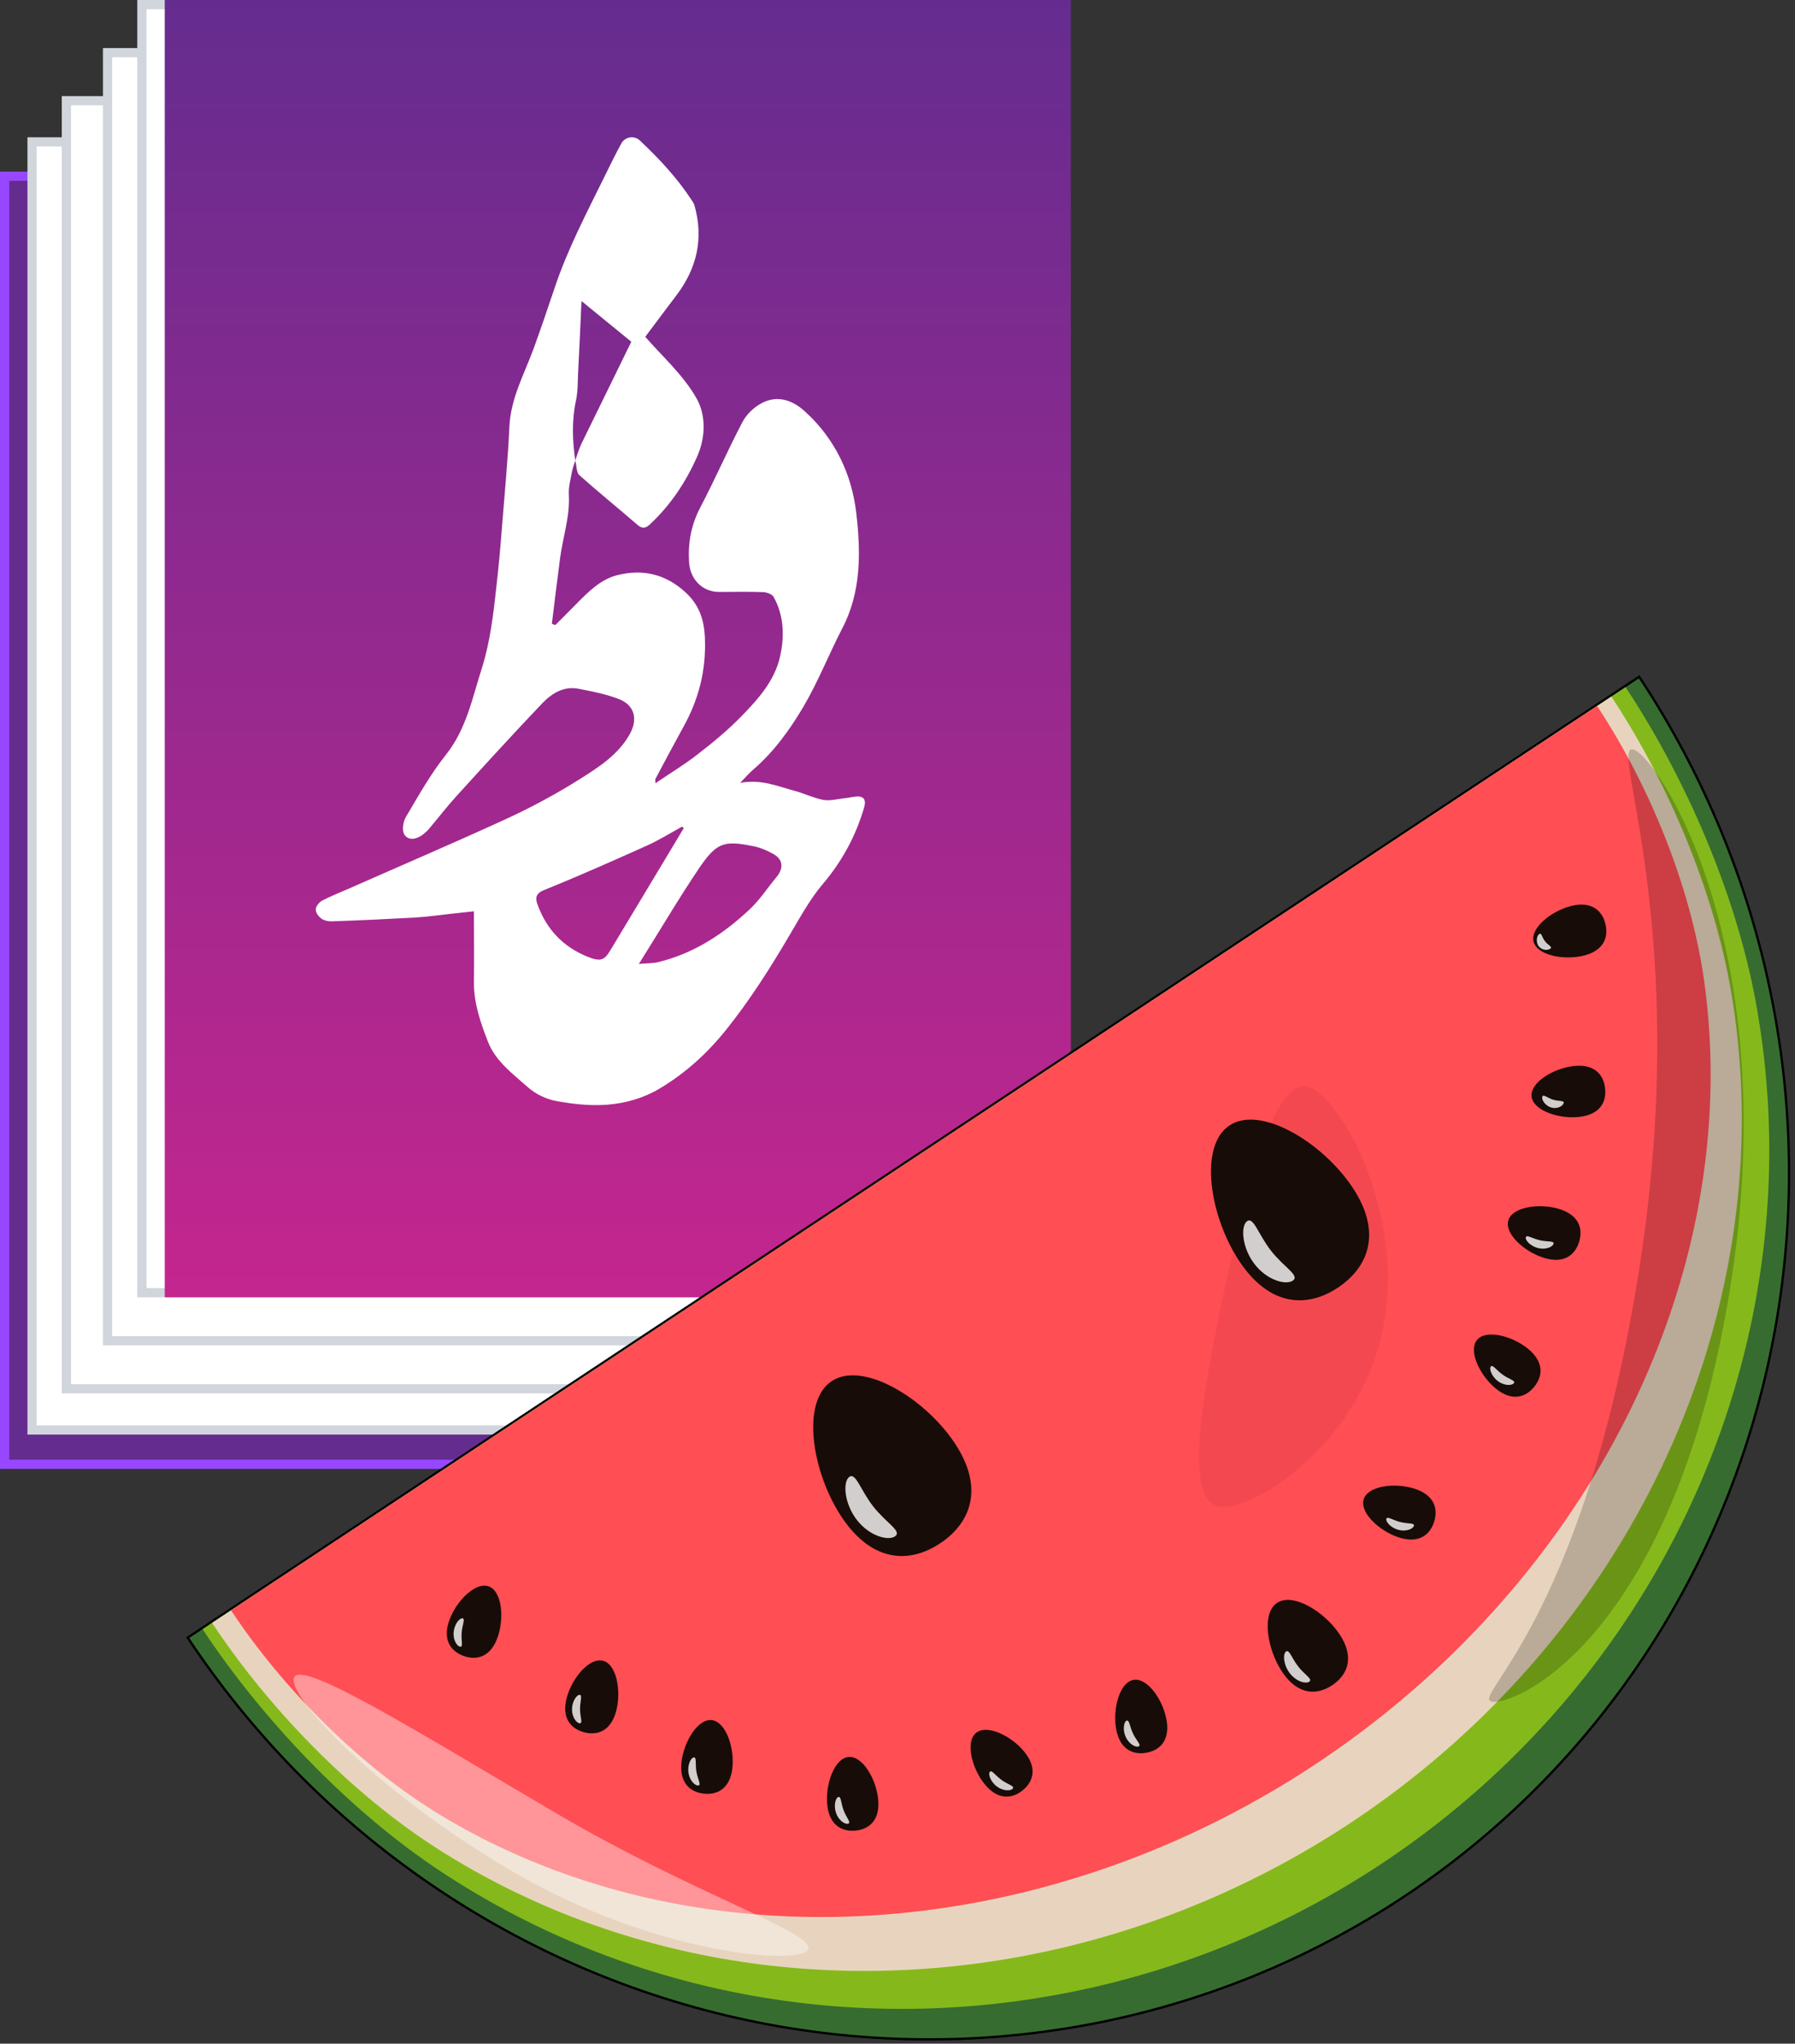
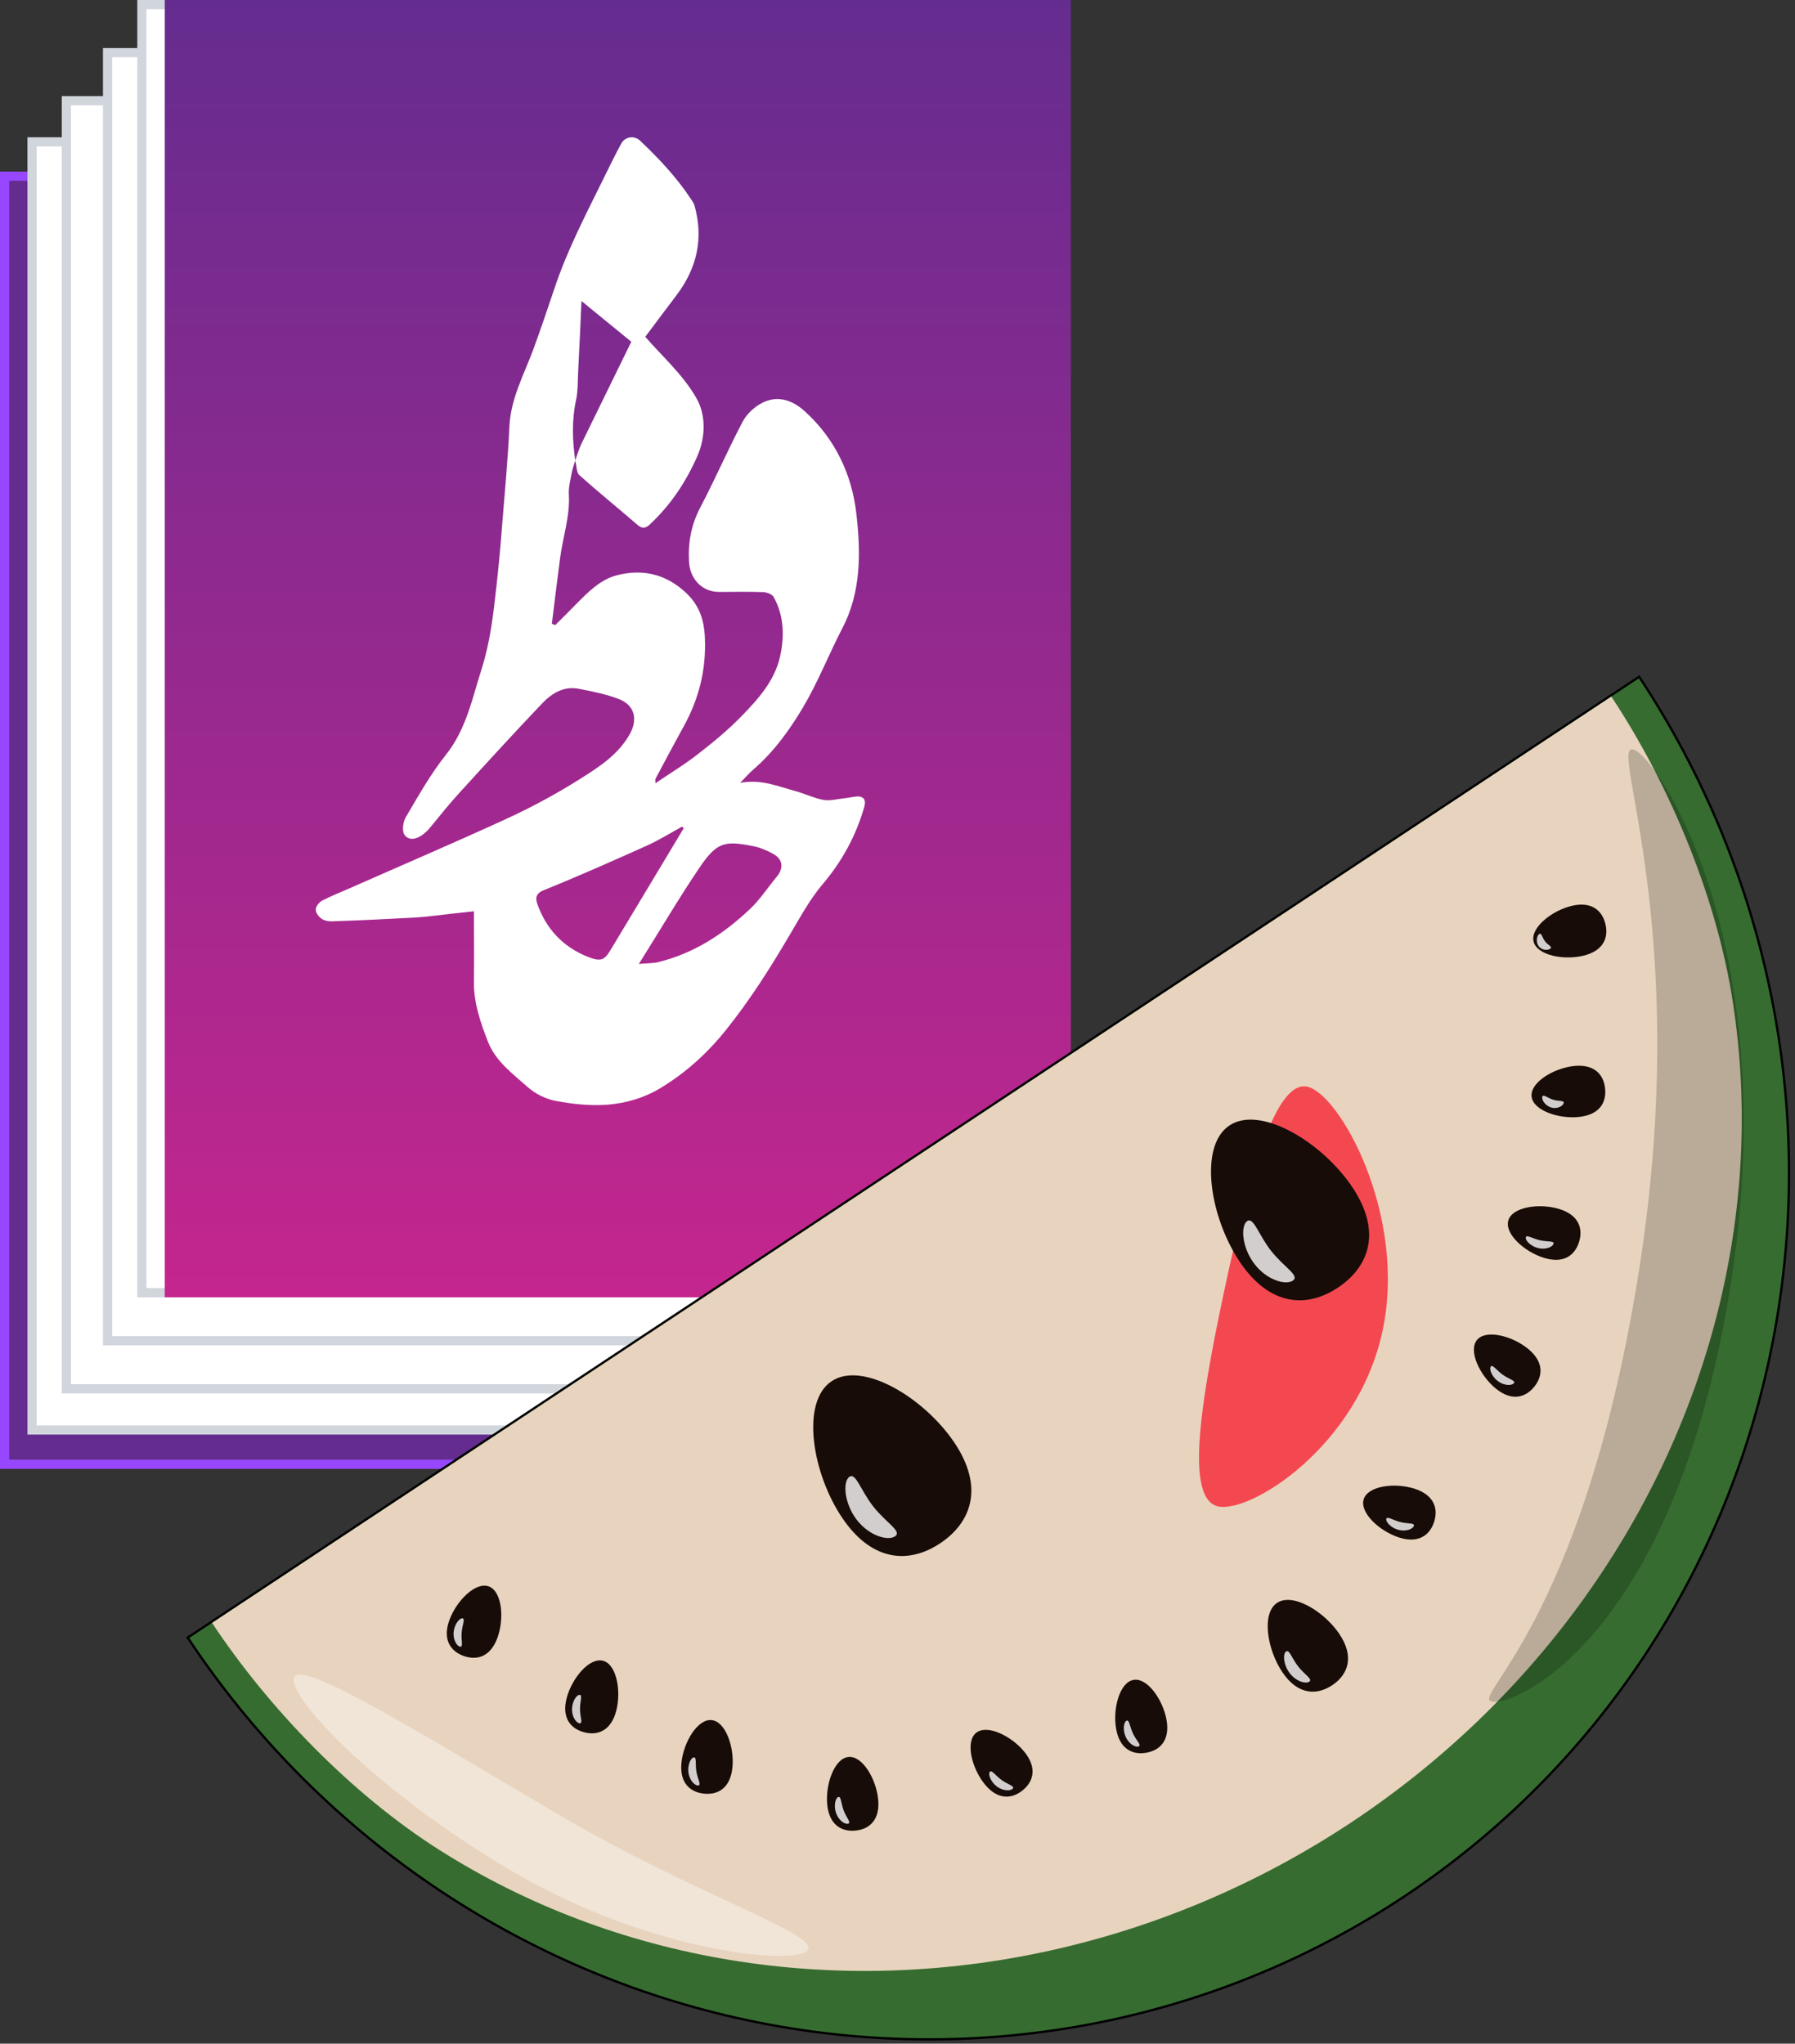
<svg xmlns="http://www.w3.org/2000/svg" width="202" height="230" viewBox="0 0 202 230" fill="none">
  <rect x="0" y="0" width="202" height="230" fill="#333333" stroke="none" />
  <rect x="0.518" y="19.83" width="102.479" height="144.966" fill="#652C8F" stroke="#9747FF" stroke-width="1.035" />
  <rect x="97.667" y="159.066" width="25.271" height="7.462" transform="rotate(-47.102 97.667 159.066)" fill="#652C8F" stroke="#9747FF" stroke-width="1.035" />
  <rect x="3.607" y="15.968" width="100.934" height="144.966" fill="white" stroke="#D1D5DC" stroke-width="1.035" />
  <rect x="7.47" y="11.333" width="100.934" height="144.966" fill="white" stroke="#D1D5DC" stroke-width="1.035" />
  <rect x="12.105" y="5.925" width="100.934" height="144.966" fill="white" stroke="#D1D5DC" stroke-width="1.035" />
  <rect x="15.968" y="0.518" width="100.934" height="144.966" fill="white" stroke="#D1D5DC" stroke-width="1.035" />
  <rect x="18.54" width="101.969" height="146.001" fill="url(#paint0_linear_2014_3826)" />
  <path d="M64.736 51.827C64.609 52.274 64.439 52.701 64.354 53.148C64.205 53.98 63.971 54.811 64.014 55.621C64.163 58.072 63.356 60.396 63.037 62.762C62.718 65.235 62.4 67.729 62.103 70.201C62.23 70.244 62.358 70.308 62.485 70.351C63.249 69.583 64.014 68.837 64.757 68.07C66.138 66.684 67.518 65.213 69.493 64.723C72.317 64.02 74.866 64.595 77.096 66.62C78.667 68.048 79.241 69.69 79.326 71.821C79.474 75.424 78.646 78.664 76.926 81.776C75.843 83.737 74.802 85.698 73.761 87.659C73.719 87.745 73.761 87.873 73.761 88.15C75.439 86.999 77.117 85.997 78.625 84.803C80.281 83.524 81.916 82.16 83.382 80.668C85.272 78.728 87.162 76.66 87.778 73.91C88.287 71.651 88.245 69.306 87.056 67.174C86.886 66.876 86.312 66.663 85.909 66.641C84.252 66.578 82.575 66.62 80.918 66.62C79.028 66.62 77.648 65.171 77.542 63.252C77.414 61.078 77.775 59.074 78.816 57.092C80.472 53.937 81.895 50.654 83.552 47.499C83.998 46.625 84.868 45.815 85.718 45.368C87.417 44.472 89.116 44.963 90.56 46.284C93.958 49.354 95.848 53.361 96.357 57.71C96.867 62.059 96.952 66.578 94.786 70.713C93.278 73.633 92.067 76.724 90.411 79.538C88.882 82.117 87.098 84.611 84.762 86.615C84.295 87.02 83.891 87.489 83.297 88.107C85.654 87.659 87.502 88.491 89.413 89.002C90.517 89.301 91.558 89.812 92.662 90.026C93.427 90.153 94.255 89.919 95.041 89.834C95.487 89.791 95.933 89.685 96.379 89.642C97.313 89.578 97.462 90.132 97.249 90.857C96.315 94.076 94.765 96.932 92.577 99.511C91.112 101.238 90.008 103.306 88.84 105.267C86.673 108.955 84.401 112.536 81.725 115.882C79.623 118.504 77.223 120.7 74.335 122.448C72.466 123.578 70.449 124.153 68.367 124.324C66.435 124.473 64.439 124.26 62.527 123.897C61.423 123.684 60.234 123.109 59.384 122.341C57.707 120.849 55.795 119.464 54.925 117.268C54.075 115.094 53.311 112.898 53.332 110.511C53.374 107.931 53.332 105.331 53.332 102.56C52.419 102.666 51.612 102.752 50.783 102.837C49.424 102.986 48.087 103.178 46.727 103.263C43.605 103.434 40.484 103.583 37.362 103.689C36.959 103.711 36.491 103.604 36.173 103.391C35.854 103.157 35.514 102.709 35.536 102.347C35.536 102.005 35.918 101.537 36.236 101.366C37.213 100.854 38.254 100.449 39.273 100.002C45.198 97.38 51.145 94.843 57.027 92.136C59.894 90.814 62.697 89.301 65.352 87.617C67.412 86.317 69.535 84.952 70.831 82.693C71.808 81.009 71.468 79.367 69.62 78.664C68.176 78.11 66.626 77.811 65.097 77.513C63.419 77.193 62.081 78.046 60.998 79.176C57.749 82.586 54.585 86.061 51.421 89.535C50.316 90.75 49.318 92.051 48.256 93.308C48.087 93.522 47.853 93.692 47.641 93.884C46.94 94.438 46.026 94.673 45.517 93.948C45.219 93.522 45.347 92.498 45.666 91.966C47.088 89.557 48.469 87.084 50.21 84.91C52.482 82.032 53.141 78.6 54.203 75.275C55.158 72.269 55.519 69.157 55.859 66.045C56.114 63.785 56.326 61.504 56.496 59.245C56.794 55.493 57.154 51.763 57.324 48.011C57.473 44.856 58.96 42.17 60.021 39.314C60.85 37.033 61.635 34.731 62.4 32.45C63.865 28.037 66.031 23.945 68.07 19.788C68.665 18.573 69.259 17.358 69.897 16.186C70.321 15.376 71.362 15.205 72.02 15.823C74.165 17.848 76.183 20.001 77.818 22.495C77.945 22.687 78.094 22.9 78.157 23.135C79.198 26.844 78.434 30.19 76.119 33.239C74.908 34.837 73.698 36.457 72.615 37.907C74.505 40.081 76.862 42.17 78.349 44.771C79.432 46.625 79.453 49.119 78.455 51.379C77.181 54.257 75.482 56.815 73.188 58.968C72.7 59.437 72.317 59.565 71.744 59.074C69.557 57.177 67.284 55.344 65.139 53.425C64.863 53.084 64.885 52.359 64.736 51.827C64.948 51.208 65.139 50.569 65.415 49.972C67.284 46.135 69.174 42.298 71.043 38.461C69.153 36.926 67.348 35.434 65.437 33.878C65.309 36.649 65.203 39.314 65.055 42C65.012 43.023 65.033 44.067 64.821 45.048C64.332 47.307 64.417 49.567 64.736 51.827ZM76.947 93.202C76.883 93.138 76.82 93.095 76.756 93.031C75.439 93.756 74.144 94.566 72.763 95.184C68.92 96.911 65.076 98.616 61.168 100.194C60.255 100.577 60.255 101.11 60.467 101.728C61.465 104.563 63.377 106.589 66.18 107.697C67.539 108.23 67.985 108.081 68.622 107.057C71.404 102.453 74.165 97.828 76.947 93.202ZM71.893 108.486C72.785 108.4 73.422 108.422 74.016 108.294C78.073 107.313 81.428 105.118 84.422 102.283C85.527 101.238 86.376 99.916 87.353 98.744C88.224 97.721 88.139 96.698 86.971 96.079C86.312 95.717 85.59 95.397 84.847 95.248C81.577 94.587 80.706 94.737 78.752 97.593C76.416 101.046 74.293 104.67 71.893 108.486Z" fill="white" />
  <path d="M184.46 76.165C191.7 87.1 196.756 99.327 199.34 112.147C201.925 124.967 201.986 138.129 199.522 150.882C197.057 163.635 192.115 175.729 184.977 186.474C177.839 197.219 168.645 206.403 157.92 213.504C147.195 220.604 135.149 225.481 122.47 227.856C109.791 230.231 96.727 230.058 84.024 227.347C71.321 224.635 59.228 219.438 48.436 212.052C37.643 204.667 28.362 195.237 21.122 184.302L184.46 76.165Z" fill="#366C30" />
  <path fill-rule="evenodd" clip-rule="evenodd" d="M20.942 184.265L184.497 75.985L184.569 76.093C191.818 87.042 196.881 99.284 199.468 112.121C202.056 124.957 202.118 138.137 199.65 150.907C197.182 163.677 192.233 175.787 185.086 186.546C177.938 197.305 168.731 206.502 157.992 213.612C147.253 220.722 135.19 225.606 122.494 227.984C109.798 230.362 96.717 230.189 83.998 227.474C71.278 224.758 59.169 219.555 48.363 212.16C37.556 204.764 28.263 195.323 21.014 184.374L20.942 184.265ZM21.303 184.338C28.523 195.214 37.766 204.593 48.51 211.945C59.288 219.321 71.366 224.511 84.052 227.219C96.738 229.927 109.785 230.1 122.447 227.728C135.109 225.356 147.138 220.486 157.848 213.395C168.559 206.304 177.74 197.132 184.869 186.402C191.997 175.672 196.933 163.594 199.395 150.857C201.856 138.121 201.794 124.976 199.213 112.172C196.641 99.411 191.616 87.239 184.424 76.345L21.303 184.338Z" fill="black" />
-   <path d="M182.931 77.333C189.706 87.568 195.333 100.566 197.569 112.685C199.805 124.804 199.595 137.3 196.951 149.459C194.307 161.618 189.281 173.202 182.159 183.55C175.038 193.897 165.961 202.806 155.446 209.767C144.932 216.728 133.185 221.606 120.878 224.12C108.571 226.635 95.944 226.738 83.718 224.424C71.492 222.109 59.907 217.423 49.623 210.632C39.34 203.84 29.571 193.584 22.795 183.35L182.931 77.333Z" fill="#85B91B" />
  <path d="M181.33 78.393C187.688 87.997 192.935 100.347 194.852 111.839C196.769 123.331 196.307 135.232 193.492 146.863C190.676 158.494 185.563 169.627 178.444 179.626C171.324 189.625 162.339 198.294 151.999 205.14C141.66 211.985 130.169 216.871 118.184 219.52C106.199 222.169 93.953 222.529 82.146 220.579C70.339 218.628 59.203 214.406 49.372 208.153C39.542 201.9 30.221 192.246 23.863 182.643L181.33 78.393Z" fill="#E8D4BE" />
-   <path d="M179.728 79.454C185.529 88.216 190.273 99.702 191.77 110.354C193.266 121.007 192.474 132.111 189.439 143.032C186.403 153.953 181.183 164.478 174.077 174.005C166.972 183.532 158.119 191.875 148.025 198.558C137.931 205.241 126.793 210.132 115.248 212.953C103.702 215.774 91.975 216.469 80.735 214.999C69.496 213.528 58.964 209.921 49.742 204.383C40.52 198.845 31.799 189.992 25.998 181.23L179.728 79.454Z" fill="#FF4E54" />
  <path d="M62.685 204.121C78.384 213.345 91.998 217.596 90.923 219.425C89.849 221.254 73.357 219.829 57.658 210.605C41.96 201.381 32.047 190.567 33.121 188.738C34.196 186.909 46.987 194.897 62.685 204.121Z" fill="white" fill-opacity="0.4" />
  <path d="M183.724 84.33C186.34 84.761 201.035 106.546 194.625 145.442C188.214 184.339 170.55 191.951 167.933 191.52C165.317 191.088 177.831 183.151 184.242 144.255C190.652 105.358 181.107 83.899 183.724 84.33Z" fill="black" fill-opacity="0.2" />
  <path d="M147.104 122.296C150.736 123.065 158.356 136.682 155.595 149.729C152.834 162.775 140.737 170.311 137.105 169.542C133.473 168.774 134.906 158.79 137.667 145.743C140.428 132.696 143.472 121.527 147.104 122.296Z" fill="#F44851" />
  <path d="M94.78 170.827C91.387 165.802 90.091 157.804 93.57 155.455C97.048 153.106 103.984 157.296 107.377 162.321C110.77 167.345 109.335 171.301 105.857 173.65C102.378 175.998 98.173 175.851 94.78 170.827Z" fill="#170C07" />
  <path d="M98.27 169.542C99.706 171.379 101.494 172.304 100.759 172.878C100.024 173.453 97.879 172.917 96.443 171.08C95.007 169.243 94.823 166.8 95.558 166.226C96.293 165.651 96.834 167.705 98.27 169.542Z" fill="white" fill-opacity="0.8" />
  <path d="M139.545 142.049C136.152 137.025 134.857 129.026 138.335 126.677C141.813 124.328 148.749 128.518 152.142 133.543C155.535 138.567 154.1 142.523 150.622 144.872C147.143 147.221 142.938 147.073 139.545 142.049Z" fill="#170C07" />
  <path d="M143.035 140.764C144.471 142.601 146.259 143.526 145.524 144.1C144.789 144.675 142.644 144.139 141.208 142.302C139.771 140.465 139.588 138.023 140.323 137.448C141.058 136.874 141.598 138.927 143.035 140.764Z" fill="white" fill-opacity="0.8" />
  <path d="M50.566 182.348C51.344 180.185 53.501 177.998 54.998 178.537C56.495 179.075 56.765 182.135 55.988 184.297C55.21 186.46 53.679 186.906 52.182 186.368C50.685 185.83 49.788 184.51 50.566 182.348Z" fill="#170C07" />
  <path d="M51.951 183.754C51.884 184.635 52.149 185.351 51.797 185.324C51.444 185.297 50.98 184.6 51.046 183.718C51.113 182.837 51.685 182.106 52.038 182.132C52.39 182.159 52.017 182.872 51.951 183.754Z" fill="white" fill-opacity="0.8" />
  <path d="M63.775 191.084C64.366 188.863 66.328 186.5 67.866 186.909C69.403 187.318 69.933 190.343 69.343 192.564C68.752 194.785 67.265 195.36 65.727 194.952C64.19 194.543 63.184 193.304 63.775 191.084Z" fill="#170C07" />
  <path d="M65.274 192.367C65.283 193.25 65.608 193.941 65.254 193.944C64.9 193.948 64.378 193.292 64.37 192.408C64.361 191.525 64.869 190.747 65.222 190.744C65.576 190.74 65.265 191.483 65.274 192.367Z" fill="white" fill-opacity="0.8" />
  <path d="M76.691 198.342C76.932 196.057 78.507 193.42 80.089 193.587C81.671 193.754 82.662 196.661 82.421 198.946C82.18 201.232 80.799 202.03 79.217 201.863C77.635 201.696 76.45 200.628 76.691 198.342Z" fill="#170C07" />
  <path d="M78.37 199.379C78.515 200.25 78.943 200.883 78.594 200.941C78.245 200.999 77.628 200.431 77.483 199.559C77.338 198.688 77.72 197.841 78.069 197.783C78.418 197.725 78.225 198.507 78.37 199.379Z" fill="white" fill-opacity="0.8" />
  <path d="M93.09 203.063C92.879 200.775 93.906 197.881 95.491 197.734C97.075 197.588 98.616 200.245 98.827 202.533C99.039 204.822 97.841 205.875 96.257 206.021C94.672 206.167 93.302 205.352 93.09 203.063Z" fill="#170C07" />
  <path d="M94.941 203.749C95.254 204.576 95.797 205.112 95.466 205.237C95.135 205.362 94.419 204.927 94.106 204.101C93.793 203.274 94.002 202.369 94.332 202.244C94.663 202.119 94.627 202.923 94.941 203.749Z" fill="white" fill-opacity="0.8" />
  <path d="M110.802 200.787C109.358 198.999 108.61 196.02 109.847 195.02C111.085 194.02 113.84 195.378 115.284 197.166C116.728 198.954 116.315 200.494 115.077 201.494C113.839 202.494 112.246 202.574 110.802 200.787Z" fill="#170C07" />
  <path d="M112.723 200.333C113.442 200.848 114.191 200.993 113.985 201.28C113.78 201.568 112.942 201.602 112.223 201.088C111.505 200.573 111.177 199.704 111.383 199.417C111.589 199.129 112.005 199.818 112.723 200.333Z" fill="white" fill-opacity="0.8" />
  <path d="M125.603 194.57C125.204 192.307 125.991 189.337 127.558 189.061C129.125 188.785 130.879 191.307 131.277 193.57C131.676 195.833 130.569 196.981 129.002 197.257C127.435 197.533 126.002 196.833 125.603 194.57Z" fill="#170C07" />
  <path d="M127.504 195.102C127.884 195.9 128.469 196.389 128.15 196.541C127.831 196.693 127.081 196.318 126.701 195.52C126.321 194.722 126.455 193.803 126.774 193.651C127.093 193.499 127.124 194.304 127.504 195.102Z" fill="white" fill-opacity="0.8" />
  <path d="M144.32 188.207C142.596 185.655 141.938 181.591 143.705 180.398C145.472 179.205 148.996 181.333 150.719 183.886C152.443 186.438 151.714 188.448 149.947 189.641C148.18 190.834 146.044 190.76 144.32 188.207Z" fill="#170C07" />
  <path d="M146.093 187.554C146.822 188.488 147.73 188.958 147.357 189.249C146.984 189.541 145.894 189.269 145.164 188.336C144.435 187.403 144.342 186.162 144.715 185.87C145.088 185.578 145.363 186.621 146.093 187.554Z" fill="white" fill-opacity="0.8" />
  <path d="M157.418 173.026C155.231 172.317 152.977 170.231 153.468 168.717C153.959 167.204 157.008 166.837 159.194 167.545C161.38 168.254 161.875 169.77 161.385 171.284C160.894 172.797 159.604 173.735 157.418 173.026Z" fill="#170C07" />
  <path d="M157.593 171.298C158.451 171.511 159.201 171.37 159.115 171.713C159.03 172.056 158.264 172.397 157.407 172.184C156.549 171.97 155.924 171.284 156.009 170.941C156.094 170.598 156.735 171.084 157.593 171.298Z" fill="white" fill-opacity="0.8" />
  <path d="M168.311 156.258C166.536 154.797 165.204 152.03 166.215 150.801C167.227 149.573 170.199 150.349 171.973 151.81C173.747 153.271 173.651 154.863 172.64 156.091C171.629 157.319 170.085 157.719 168.311 156.258Z" fill="#170C07" />
  <path d="M169.107 154.714C169.827 155.227 170.577 155.37 170.372 155.658C170.166 155.946 169.329 155.983 168.609 155.47C167.889 154.957 167.559 154.089 167.764 153.801C167.97 153.513 168.387 154.201 169.107 154.714Z" fill="white" fill-opacity="0.8" />
  <path d="M173.774 141.57C171.575 140.904 169.281 138.861 169.743 137.338C170.204 135.816 173.246 135.39 175.445 136.056C177.645 136.723 178.168 138.229 177.707 139.752C177.246 141.275 175.974 142.237 173.774 141.57Z" fill="#170C07" />
  <path d="M173.298 139.584C174.159 139.78 174.906 139.625 174.828 139.969C174.749 140.314 173.99 140.67 173.128 140.473C172.267 140.276 171.628 139.602 171.707 139.257C171.786 138.912 172.436 139.387 173.298 139.584Z" fill="white" fill-opacity="0.8" />
  <path d="M177.737 125.7C175.453 125.96 172.538 124.993 172.358 123.412C172.179 121.831 174.803 120.235 177.087 119.976C179.37 119.716 180.448 120.892 180.627 122.473C180.807 124.054 180.02 125.441 177.737 125.7Z" fill="#170C07" />
  <path d="M174.791 123.766C175.454 123.967 176.066 123.821 175.964 124.159C175.861 124.497 175.216 124.84 174.552 124.639C173.889 124.438 173.46 123.769 173.562 123.431C173.665 123.092 174.127 123.565 174.791 123.766Z" fill="white" fill-opacity="0.8" />
  <path d="M178.209 107.551C175.978 108.1 172.963 107.513 172.583 105.968C172.203 104.423 174.602 102.505 176.833 101.956C179.065 101.407 180.284 102.436 180.664 103.98C181.044 105.525 180.441 107.002 178.209 107.551Z" fill="#170C07" />
  <path d="M173.87 105.939C174.22 106.391 174.745 106.551 174.466 106.767C174.186 106.984 173.517 106.961 173.168 106.51C172.818 106.058 172.92 105.348 173.2 105.131C173.48 104.915 173.521 105.488 173.87 105.939Z" fill="white" fill-opacity="0.8" />
  <defs>
    <linearGradient id="paint0_linear_2014_3826" x1="69.525" y1="0" x2="69.525" y2="146.001" gradientUnits="userSpaceOnUse">
      <stop stop-color="#652C8F" />
      <stop offset="1" stop-color="#C4268E" />
    </linearGradient>
  </defs>
</svg>